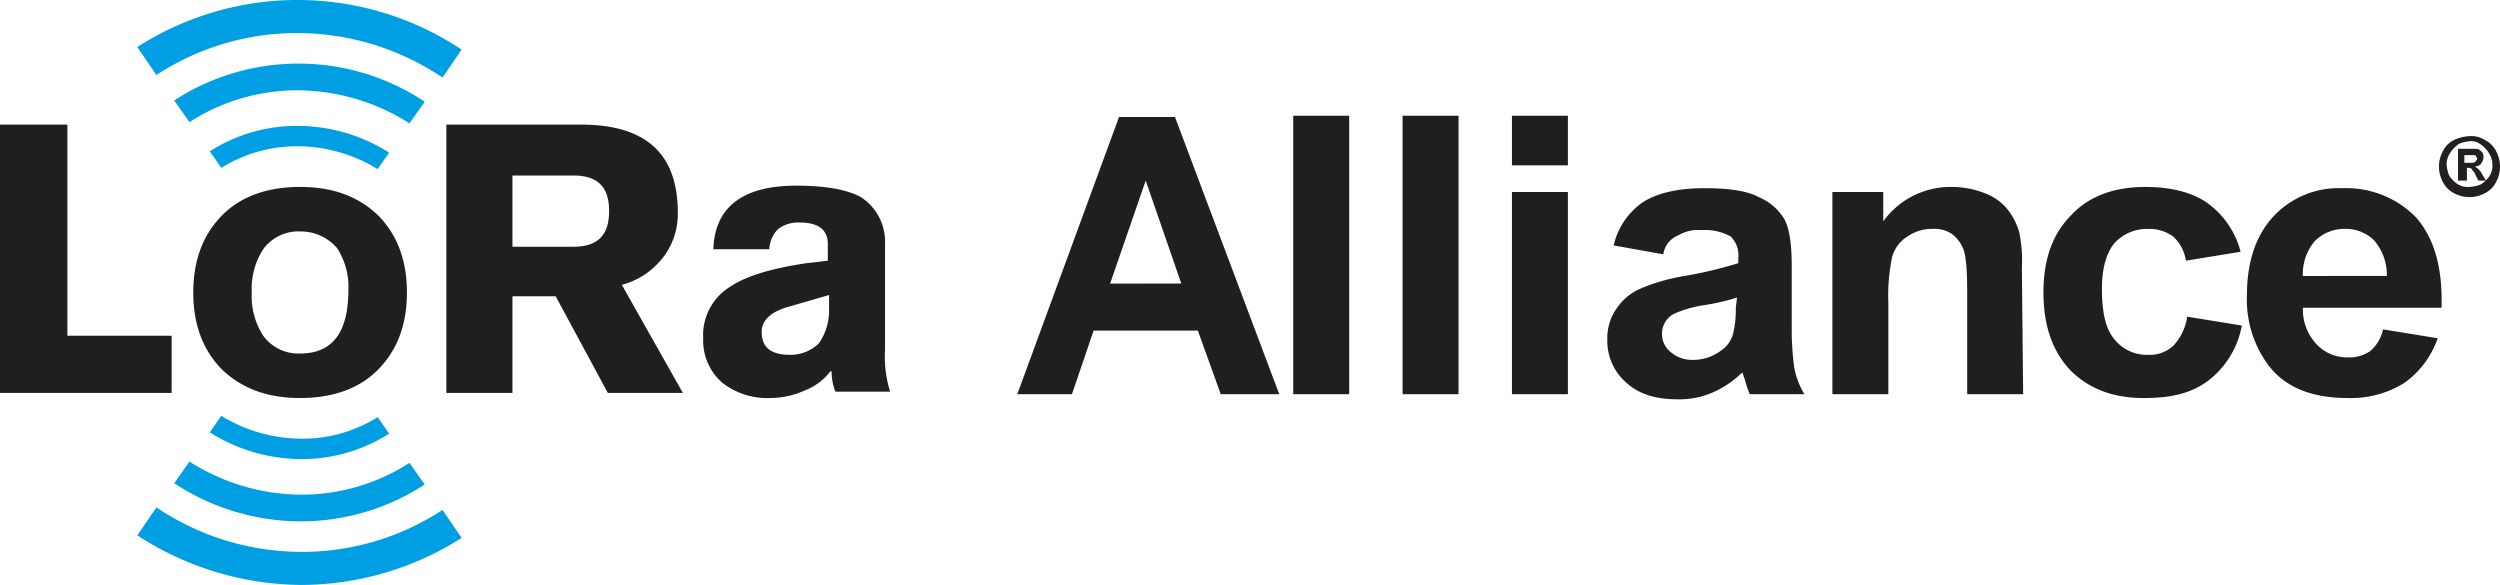
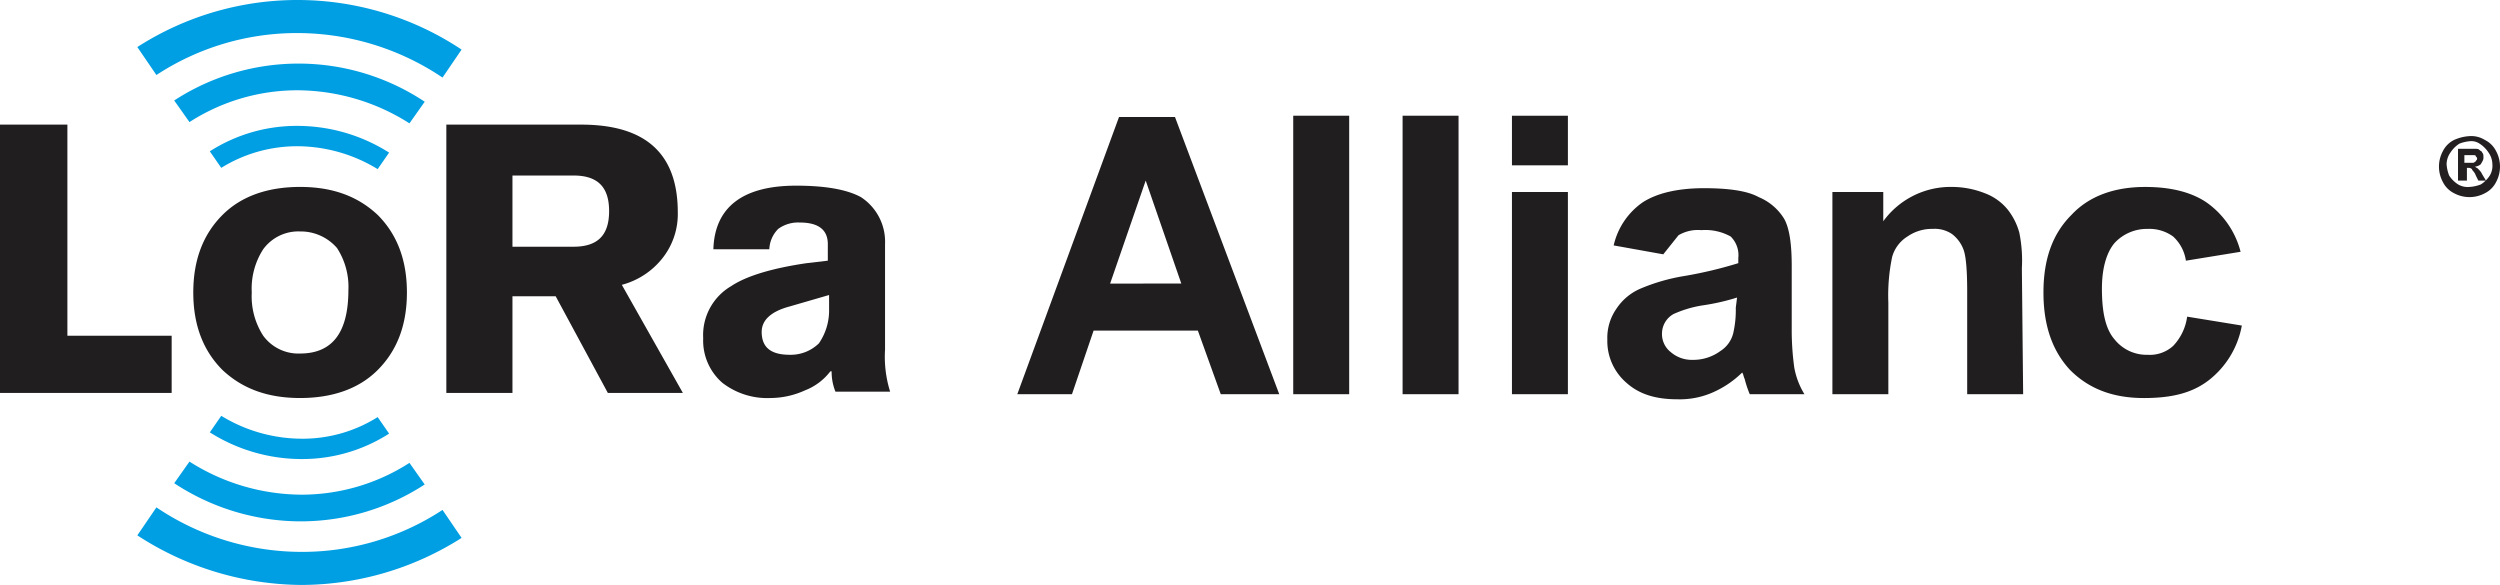
<svg xmlns="http://www.w3.org/2000/svg" width="372.651" height="87.192" viewBox="0 0 372.651 87.192">
  <defs>
    <style>.a{fill:#211e1f;}.b{fill:#009fe3;}.c{fill:#231f20;}</style>
  </defs>
  <g transform="translate(186.326 43.596)">
    <g transform="translate(-186.326 -43.596)">
      <path class="a" d="M3,49.795V9.8H13.046V41.265H28.589v8.53Z" transform="translate(-3 8.776)" />
      <path class="a" d="M38.1,49.795V9.8H58.192C67.859,9.8,72.6,14.16,72.6,22.879A10.584,10.584,0,0,1,70.323,29.7a11.424,11.424,0,0,1-6.066,3.981l9.1,16.112H62.173L54.4,35.389H47.956V49.795H38.1m9.856-32.6V28h9.1c3.6,0,5.307-1.706,5.307-5.307s-1.706-5.307-5.307-5.307h-9.1Z" transform="translate(28.431 8.776)" />
      <path class="a" d="M85.405,23.319V39.052a17.346,17.346,0,0,0,.758,6.255H78.013a7.858,7.858,0,0,1-.569-3.033h-.19a8.69,8.69,0,0,1-3.791,2.843,12.511,12.511,0,0,1-5.118,1.137,10.93,10.93,0,0,1-7.2-2.275A8.332,8.332,0,0,1,58.3,37.346a8.449,8.449,0,0,1,4.17-7.771c2.275-1.516,6.066-2.654,11.183-3.412l3.222-.379V23.319c0-2.085-1.327-3.222-4.17-3.222a5.019,5.019,0,0,0-3.222.948,4.537,4.537,0,0,0-1.327,3.033h-8.34c.19-6.255,4.36-9.477,12.321-9.477q6.539,0,9.667,1.706a7.929,7.929,0,0,1,3.6,7.013m-8.34,9.667V30.9l-5.876,1.706c-2.843.758-4.17,2.085-4.17,3.791,0,2.275,1.327,3.412,4.17,3.412a6,6,0,0,0,4.36-1.706,8.626,8.626,0,0,0,1.516-5.118" transform="translate(46.52 13.074)" />
      <path class="a" d="M34.122,14.7c4.739,0,8.53,1.327,11.562,4.17,2.843,2.843,4.36,6.634,4.36,11.562s-1.516,8.719-4.36,11.562-6.824,4.17-11.562,4.17-8.53-1.327-11.562-4.17c-2.843-2.843-4.36-6.634-4.36-11.562s1.516-8.719,4.36-11.562,6.824-4.17,11.562-4.17m0,6.634a6.49,6.49,0,0,0-5.5,2.654,10.831,10.831,0,0,0-1.706,6.445,10.831,10.831,0,0,0,1.706,6.445,6.49,6.49,0,0,0,5.5,2.654c4.739,0,7.2-3.033,7.2-9.477A10.608,10.608,0,0,0,39.619,23.8a7.155,7.155,0,0,0-5.5-2.464" transform="translate(10.611 13.164)" />
      <path class="b" d="M32.579,12.933A23.113,23.113,0,0,1,44.52,16.345l1.706-2.464A25.591,25.591,0,0,0,32.579,9.9,23.986,23.986,0,0,0,19.5,13.691l1.706,2.464a21.461,21.461,0,0,1,11.373-3.222" transform="translate(11.775 8.865)" />
      <path class="b" d="M16.7,10.5l2.275,3.222A29.7,29.7,0,0,1,35.086,8.981a31.309,31.309,0,0,1,16.68,4.928l2.275-3.222A33.967,33.967,0,0,0,16.7,10.5" transform="translate(9.268 4.477)" />
      <path class="b" d="M37.683,4.928a38.791,38.791,0,0,1,21.608,6.634l2.843-4.17A44.154,44.154,0,0,0,13.8,7.013l2.843,4.17a38.131,38.131,0,0,1,21.04-6.255" transform="translate(6.671 0)" />
      <path class="b" d="M33.147,36.112A23.113,23.113,0,0,1,21.206,32.7L19.5,35.164a25.591,25.591,0,0,0,13.647,3.98,23.986,23.986,0,0,0,13.079-3.791L44.52,32.89a20.983,20.983,0,0,1-11.373,3.222" transform="translate(11.775 29.282)" />
      <path class="b" d="M54.041,39.712,51.766,36.49a29.7,29.7,0,0,1-16.112,4.739A31.309,31.309,0,0,1,18.975,36.3L16.7,39.522a34.319,34.319,0,0,0,18.955,5.686,33.831,33.831,0,0,0,18.386-5.5" transform="translate(9.268 32.506)" />
      <path class="b" d="M38.252,46.534A38.791,38.791,0,0,1,16.643,39.9L13.8,44.07a45.273,45.273,0,0,0,24.452,7.392,44.655,44.655,0,0,0,23.883-7.013l-2.843-4.17a38.131,38.131,0,0,1-21.04,6.255" transform="translate(6.671 35.73)" />
      <path class="a" d="M122.047,50.521h-8.719l-3.412-9.477H94.373l-3.222,9.477H83L98.164,9.2h8.34Zm-14.6-16.491-5.307-15.353L96.837,34.031Z" transform="translate(68.638 8.238)" />
      <path class="a" d="M104.7,50.611V9.1h8.34V50.611Z" transform="translate(88.07 8.149)" />
      <path class="a" d="M113.3,50.611V9.1h8.34V50.611Z" transform="translate(95.771 8.149)" />
      <path class="a" d="M121.9,16.492V9.1h8.34v7.392Zm0,34.119V20.473h8.34V50.611Z" transform="translate(103.472 8.149)" />
-       <path class="a" d="M137.74,24.656l-7.392-1.327a10.7,10.7,0,0,1,4.36-6.445c2.085-1.327,5.118-2.085,9.1-2.085,3.6,0,6.445.379,8.151,1.327a8.056,8.056,0,0,1,3.791,3.222c.758,1.327,1.137,3.6,1.137,7.013V35.65a40.974,40.974,0,0,0,.379,5.876,11.467,11.467,0,0,0,1.516,3.981h-8.151a15.8,15.8,0,0,1-.758-2.275c-.19-.379-.19-.758-.379-.948a14.708,14.708,0,0,1-4.549,3.033,12.248,12.248,0,0,1-5.118.948c-3.222,0-5.686-.758-7.582-2.464a8.209,8.209,0,0,1-2.843-6.445,7.556,7.556,0,0,1,1.327-4.549,8.167,8.167,0,0,1,3.6-3.033,28.615,28.615,0,0,1,6.634-1.9,62.471,62.471,0,0,0,7.961-1.9v-.758A3.9,3.9,0,0,0,147.786,22a7.782,7.782,0,0,0-4.36-.948,5.7,5.7,0,0,0-3.412.758A3.616,3.616,0,0,0,137.74,24.656ZM148.734,31.1a32.494,32.494,0,0,1-4.928,1.137,16.782,16.782,0,0,0-4.549,1.327,3.342,3.342,0,0,0-1.706,2.843,3.41,3.41,0,0,0,1.327,2.843,4.783,4.783,0,0,0,3.222,1.137,6.823,6.823,0,0,0,4.17-1.327,4.387,4.387,0,0,0,1.9-2.654,15.325,15.325,0,0,0,.379-3.791l.19-1.516Z" transform="translate(110.188 13.253)" />
+       <path class="a" d="M137.74,24.656l-7.392-1.327a10.7,10.7,0,0,1,4.36-6.445c2.085-1.327,5.118-2.085,9.1-2.085,3.6,0,6.445.379,8.151,1.327a8.056,8.056,0,0,1,3.791,3.222c.758,1.327,1.137,3.6,1.137,7.013V35.65a40.974,40.974,0,0,0,.379,5.876,11.467,11.467,0,0,0,1.516,3.981h-8.151a15.8,15.8,0,0,1-.758-2.275c-.19-.379-.19-.758-.379-.948a14.708,14.708,0,0,1-4.549,3.033,12.248,12.248,0,0,1-5.118.948c-3.222,0-5.686-.758-7.582-2.464a8.209,8.209,0,0,1-2.843-6.445,7.556,7.556,0,0,1,1.327-4.549,8.167,8.167,0,0,1,3.6-3.033,28.615,28.615,0,0,1,6.634-1.9,62.471,62.471,0,0,0,7.961-1.9v-.758A3.9,3.9,0,0,0,147.786,22a7.782,7.782,0,0,0-4.36-.948,5.7,5.7,0,0,0-3.412.758ZM148.734,31.1a32.494,32.494,0,0,1-4.928,1.137,16.782,16.782,0,0,0-4.549,1.327,3.342,3.342,0,0,0-1.706,2.843,3.41,3.41,0,0,0,1.327,2.843,4.783,4.783,0,0,0,3.222,1.137,6.823,6.823,0,0,0,4.17-1.327,4.387,4.387,0,0,0,1.9-2.654,15.325,15.325,0,0,0,.379-3.791l.19-1.516Z" transform="translate(110.188 13.253)" />
      <path class="a" d="M175.532,45.6h-8.34V30.243q0-4.833-.569-6.255a5.175,5.175,0,0,0-1.706-2.275,4.568,4.568,0,0,0-2.843-.758,6.4,6.4,0,0,0-3.791,1.137,5.232,5.232,0,0,0-2.275,3.033,28.1,28.1,0,0,0-.569,6.824V45.6H147.1V15.458h7.582v4.36A12.4,12.4,0,0,1,164.918,14.7a13.423,13.423,0,0,1,4.928.948,7.963,7.963,0,0,1,3.412,2.464,9.621,9.621,0,0,1,1.706,3.412,20.908,20.908,0,0,1,.379,5.307l.19,18.765Z" transform="translate(126.038 13.164)" />
      <path class="a" d="M193.08,24.367l-8.151,1.327a6.071,6.071,0,0,0-1.9-3.6,6.015,6.015,0,0,0-3.791-1.137,6.571,6.571,0,0,0-4.928,2.085c-1.137,1.327-1.9,3.6-1.9,6.824,0,3.6.569,6.066,1.9,7.582a6.113,6.113,0,0,0,4.928,2.275,5.163,5.163,0,0,0,3.791-1.327,7.836,7.836,0,0,0,2.085-4.36l8.151,1.327a13.323,13.323,0,0,1-4.928,8.151c-2.464,1.9-5.5,2.654-9.667,2.654-4.549,0-8.151-1.327-10.994-4.17-2.654-2.843-3.981-6.634-3.981-11.562s1.327-8.719,4.17-11.562c2.654-2.843,6.445-4.17,10.994-4.17q5.686,0,9.1,2.275A12.891,12.891,0,0,1,193.08,24.367Z" transform="translate(140.903 13.164)" />
-       <path class="a" d="M199.982,35.84l8.151,1.327A13.663,13.663,0,0,1,203.2,43.8a15.053,15.053,0,0,1-8.53,2.275q-8.245,0-11.942-5.118A16.4,16.4,0,0,1,179.7,30.722c0-4.928,1.327-8.909,3.981-11.752a13.3,13.3,0,0,1,10.236-4.17,14.552,14.552,0,0,1,10.994,4.36c2.654,3.033,3.981,7.392,3.791,13.458H188.04a7.584,7.584,0,0,0,2.085,5.5,6.287,6.287,0,0,0,4.739,1.9,5.421,5.421,0,0,0,3.222-.948A5.836,5.836,0,0,0,199.982,35.84Zm.569-7.961a7.845,7.845,0,0,0-1.9-5.307,6,6,0,0,0-4.36-1.706,6.161,6.161,0,0,0-4.549,1.9,7.586,7.586,0,0,0-1.706,5.118Z" transform="translate(155.231 13.253)" />
      <g transform="translate(363.553 20.282)">
        <path class="c" d="M199.539,10.7a3.821,3.821,0,0,1,2.085.569,3.719,3.719,0,0,1,1.706,1.706,4.834,4.834,0,0,1,0,4.549,3.719,3.719,0,0,1-1.706,1.706,4.833,4.833,0,0,1-4.549,0,3.719,3.719,0,0,1-1.706-1.706,4.833,4.833,0,0,1,0-4.549,3.719,3.719,0,0,1,1.706-1.706A6.544,6.544,0,0,1,199.539,10.7Zm0,.758a5.534,5.534,0,0,0-1.706.379,4.429,4.429,0,0,0-1.327,1.327,3.057,3.057,0,0,0-.569,1.706,5.535,5.535,0,0,0,.379,1.706,4.428,4.428,0,0,0,1.327,1.327,2.817,2.817,0,0,0,1.706.379,5.534,5.534,0,0,0,1.706-.379,4.429,4.429,0,0,0,1.327-1.327,2.817,2.817,0,0,0,.379-1.706,3.057,3.057,0,0,0-.569-1.706,4.428,4.428,0,0,0-1.327-1.327A2.209,2.209,0,0,0,199.539,11.458Zm-1.9,5.876V12.6h2.464c.379,0,.569,0,.758.19s.379.19.379.379c.19.19.19.379.19.758s-.19.569-.379.948a1.448,1.448,0,0,1-.948.379c.19,0,.19.19.379.19l.379.379a2.345,2.345,0,0,1,.379.569l.569.948h-1.137l-.379-.758c-.19-.569-.569-.758-.569-.948a.7.7,0,0,0-.569-.19h-.19v1.9Zm.948-2.654h1.327c.19,0,.19-.19.379-.19,0-.19.19-.19.19-.379s0-.19-.19-.379c0-.19-.19-.19-.379-.19h-1.327Z" transform="translate(-194.8 -10.7)" />
      </g>
    </g>
  </g>
</svg>